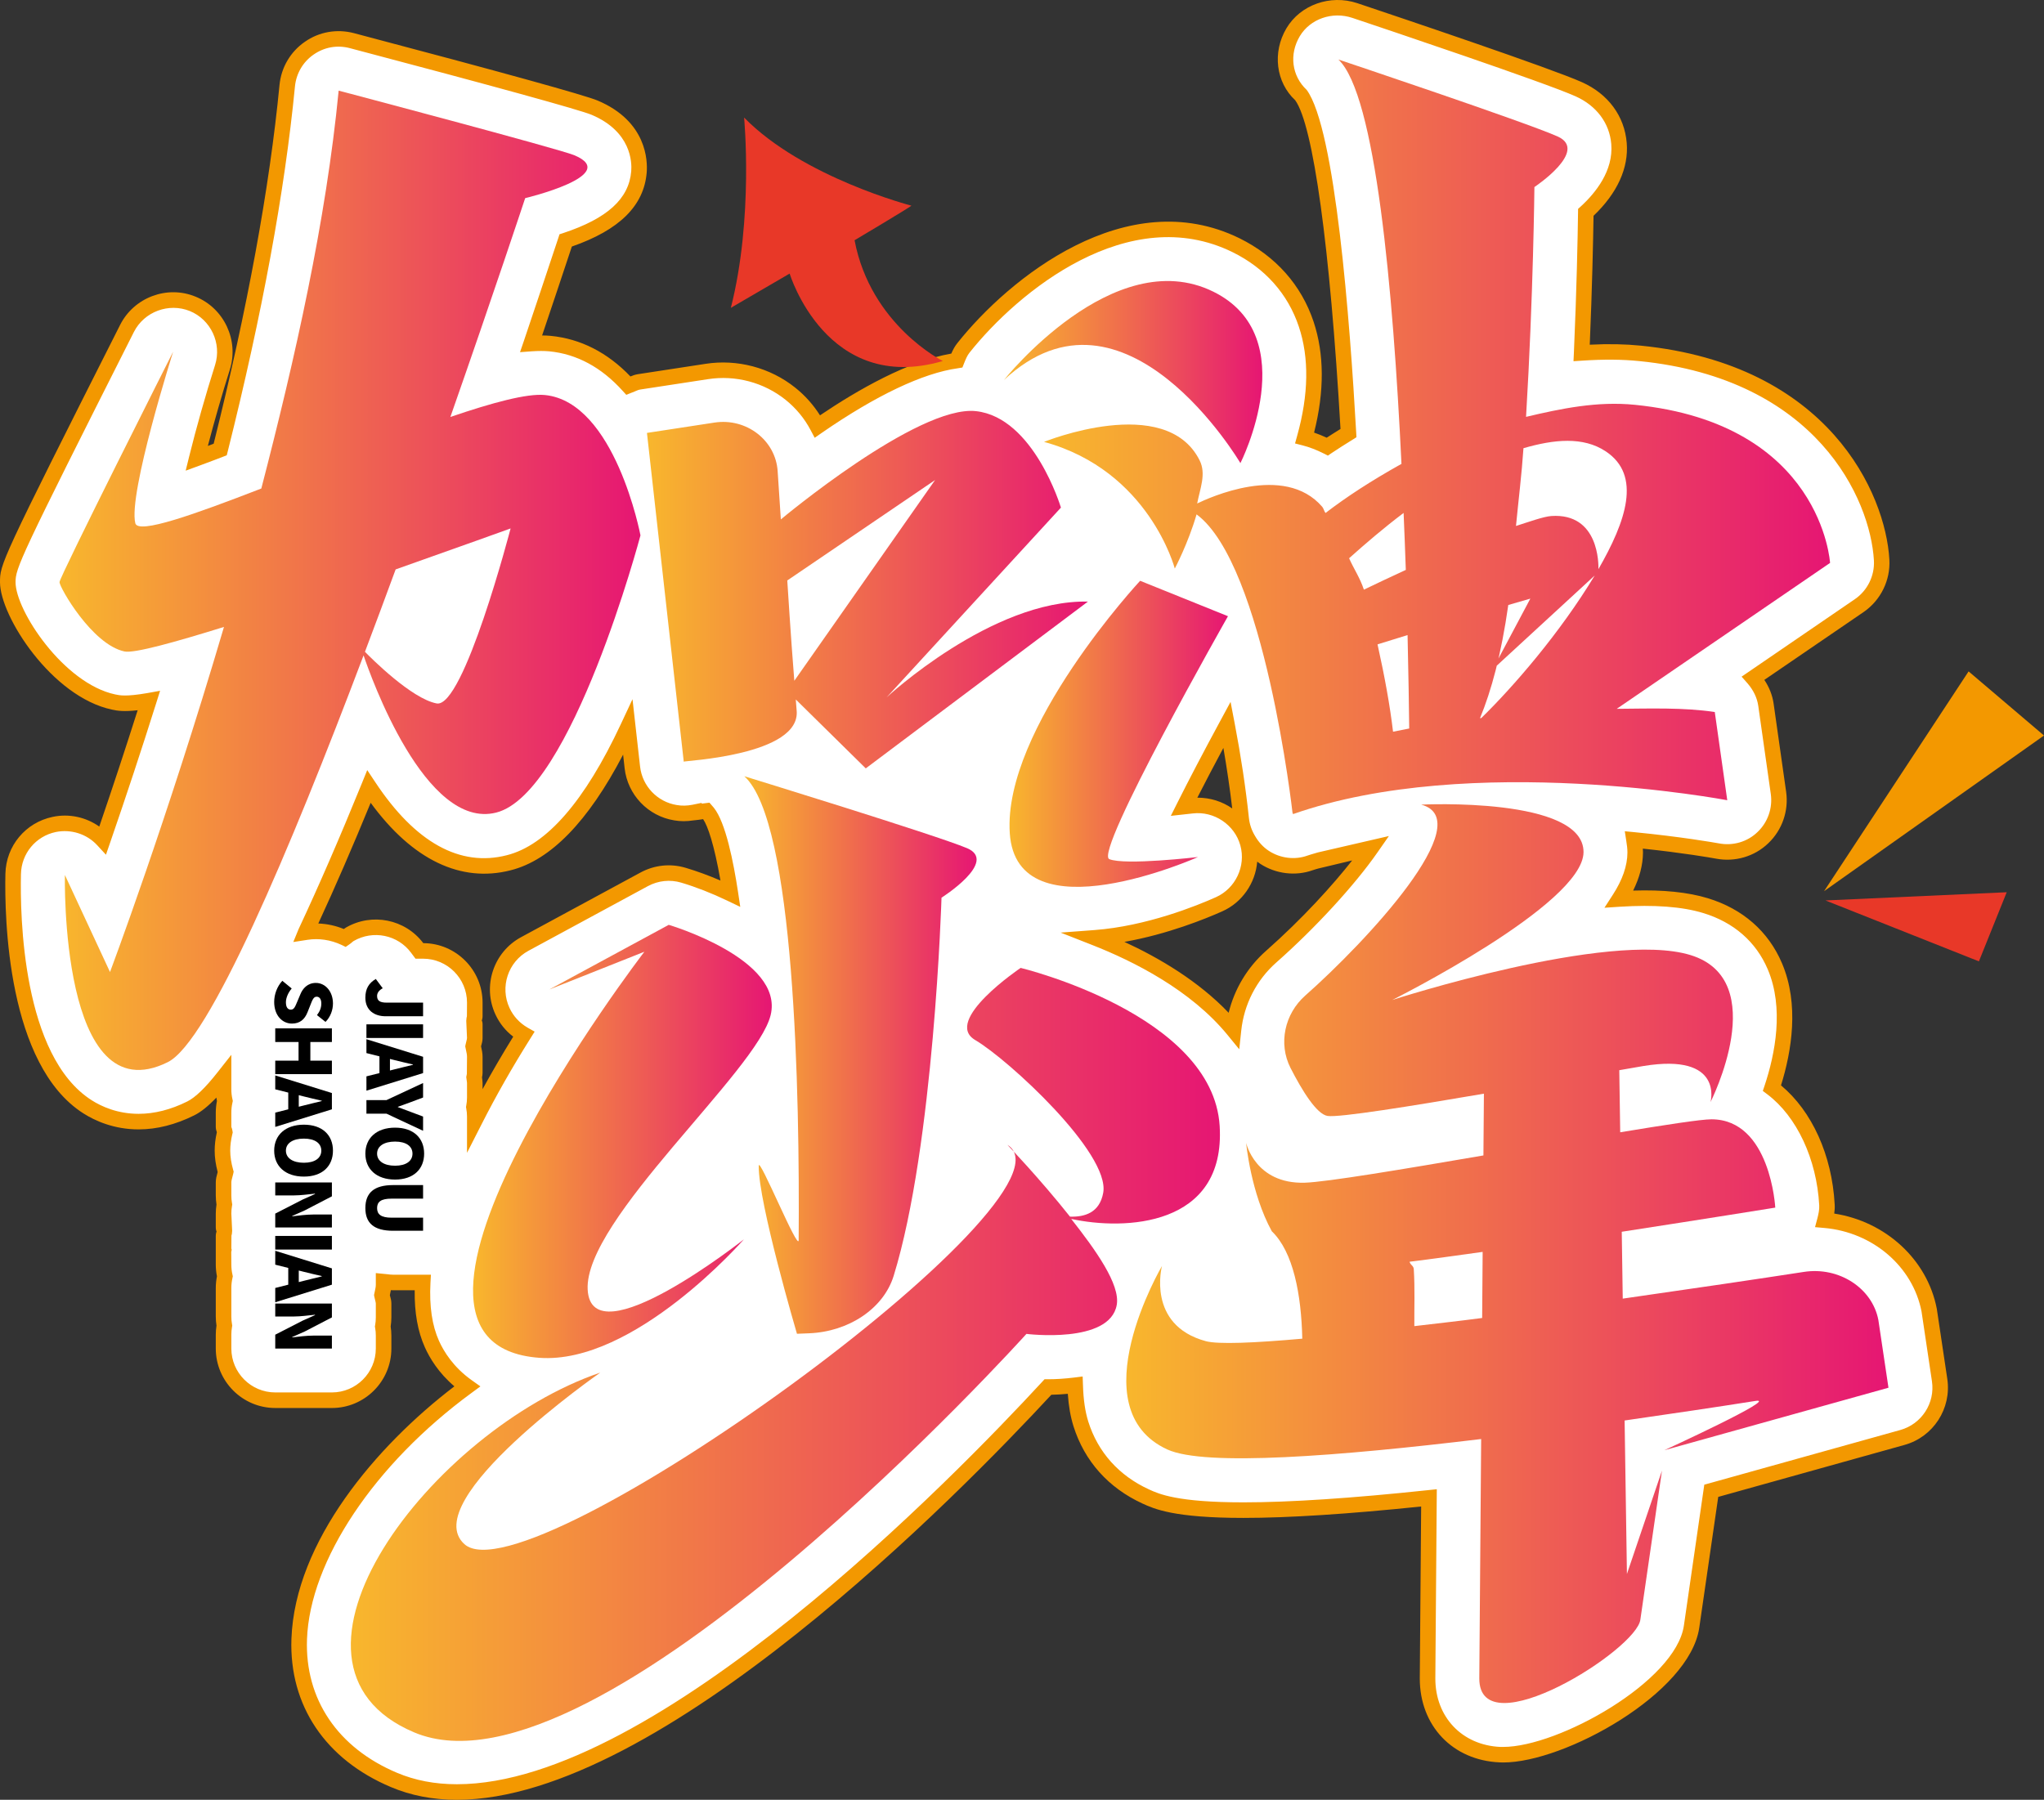
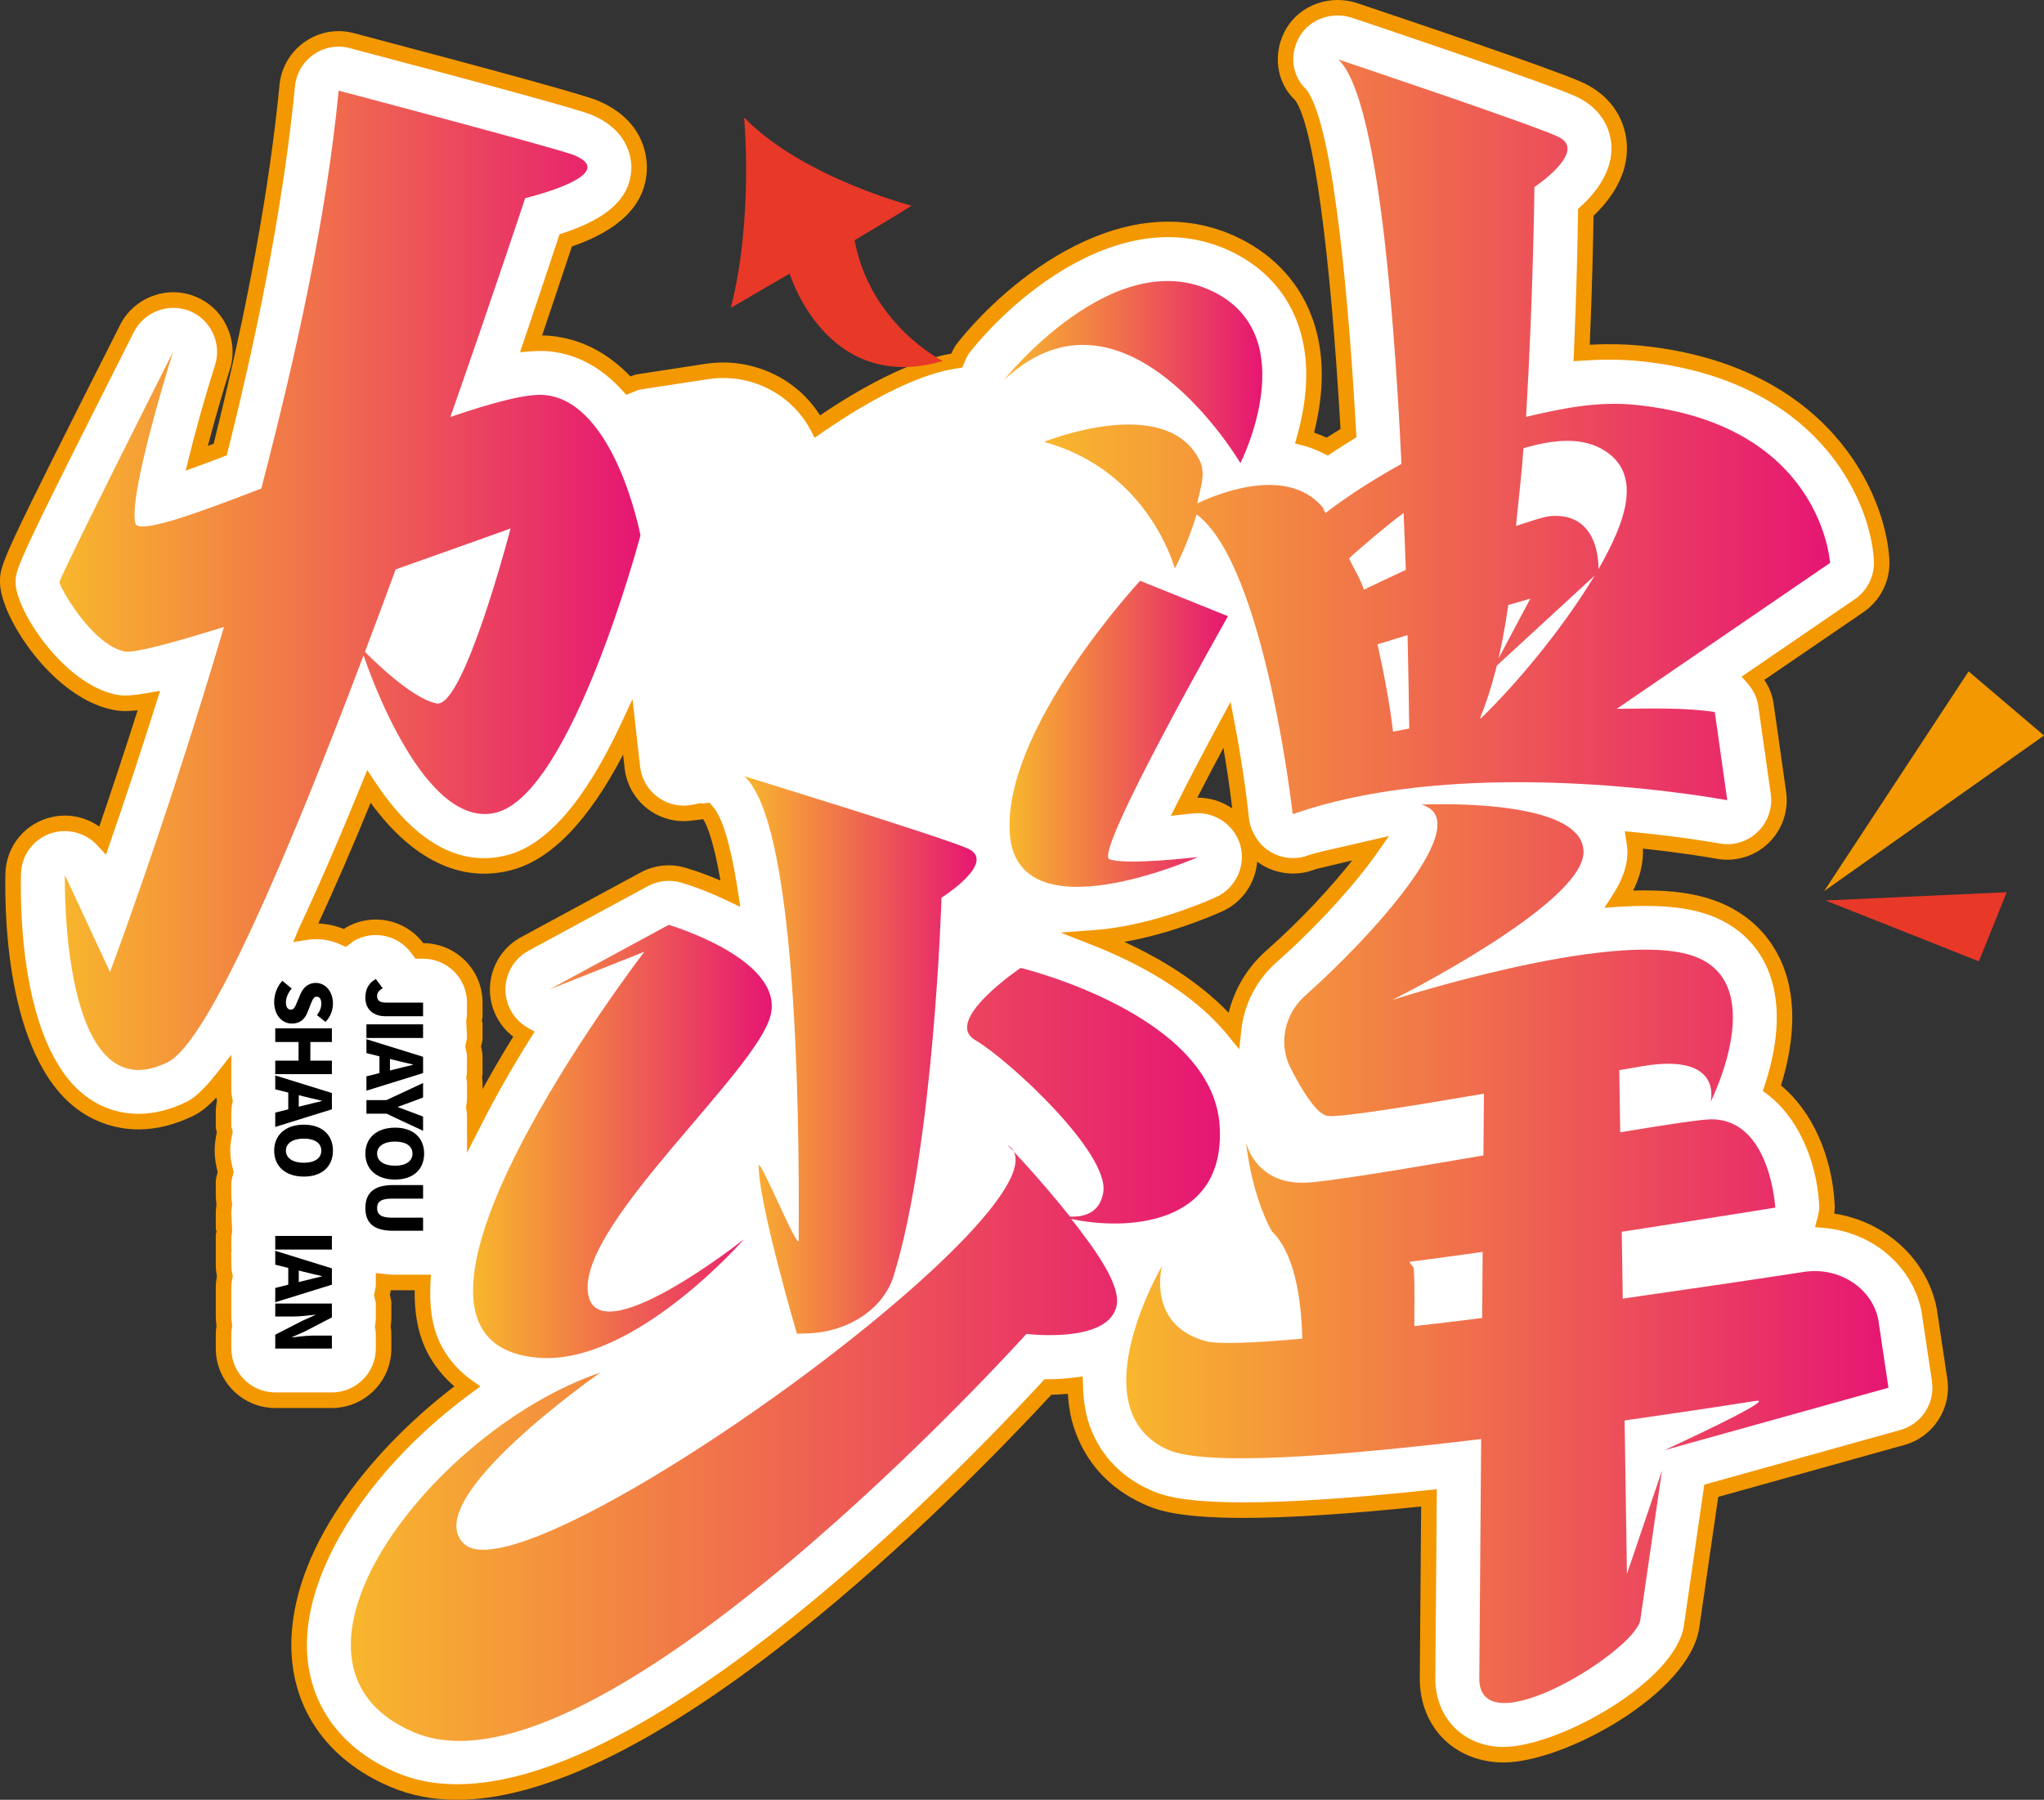
<svg xmlns="http://www.w3.org/2000/svg" version="1.1" id="图层_1" x="0px" y="0px" viewBox="0 0 697.652 614.42" style="enable-background:new 0 0 697.652 614.42;" xml:space="preserve">
  <rect x="0" y="0" width="697.652" height="614.42" fill="#333333" stroke="none" />
  <g>
    <g>
      <path style="fill:#FFFFFF;" d="M658.456,447.281c-3.253-16.947-18.257-29.194-35.584-30.706c0.435-1.698,0.797-3.43,0.698-5.266    c-0.827-15.211-7.088-31.038-18.779-39.846c3.751-11.251,6.985-27.552,0.991-41.612c-4.309-10.118-12.496-17.288-23.665-20.683    c-7.998-2.448-18.27-2.982-29.405-2.258c3.568-5.498,5.378-10.773,5.412-15.84c0.009-1.465-0.194-2.896-0.42-4.322    c16.909,1.659,28.252,3.736,28.55,3.788c5.602,1.086,11.359-0.621,15.478-4.585c4.119-3.93,6.084-9.601,5.292-15.237    l-4.275-30.112c-0.5-3.499-2.116-6.576-4.339-9.101l36.174-24.751c5.102-3.499,8.015-9.394,7.653-15.581    c-1.241-21.649-20.063-64.274-82.441-70.53c-6.735-0.672-13.38-0.582-19.955-0.164c0.875-19.671,1.267-36.916,1.426-47.977    c6.24-5.705,12.117-13.789,11.324-23.51c-0.672-8.153-5.653-14.892-13.72-18.512c-11.255-5.033-69.824-24.665-76.46-26.888    c-7.877-2.603-16.805,0.293-21.045,7.412c-4.24,7.119-3.223,15.961,2.827,21.631c7.231,9.911,12.822,57.543,16.06,115.232    c-2.486,1.534-4.917,3.059-7.222,4.606c-2.519-1.263-5.093-2.297-7.73-2.978c3.008-10.794,5.085-25.182,0.53-38.833    c-3.964-11.858-12.238-21.166-23.941-26.94c-37.023-18.201-75.891,13.444-93.058,35.041c-1.054,1.327-1.65,2.844-2.267,4.344    c-14.702,2.042-32.632,12.169-47.546,22.476c-2.258-4.257-5.378-8.067-9.221-11.152c-7.998-6.395-18.391-9.204-28.595-7.601    l-23.062,3.533c-1.323,0.203-2.432,0.836-3.63,1.31c-6.808-7.567-15.571-13.272-26.809-14.375c-1.946-0.185-4.094-0.168-6.412,0    c4.141-12.22,8.127-24.118,11.79-35.214c16.133-5.343,24.131-12.893,25.01-23.372c0.293-3.516,0.069-15.513-15.116-21.942    c-5.205-2.206-47.934-13.668-82.854-22.89c-5.102-1.344-10.359-0.379-14.599,2.585c-4.257,2.947-6.981,7.618-7.481,12.772    c-3.878,39.992-12.623,83.341-22.881,124.217c-2.695,1.021-5.529,2.124-8.023,3.038c2.379-9.618,5.619-21.08,8.79-31.077    c2.775-8.773-1.637-18.219-10.152-21.683c-8.549-3.499-18.288,0.19-22.424,8.394C2.654,192.771,2.654,193.34,2.654,198.752    c0,10.652,17.098,36.851,36.11,40.901c1.836,0.414,4.4,0.918,12.031-0.452c-5.686,18.076-11.094,34.278-15.685,47.542    c-4.102-4.447-10.342-6.584-16.581-5.292c-8.032,1.672-13.841,8.67-14.03,16.874c-0.327,14.668,0.534,63.722,25.406,79.545    c3.585,2.275,9.549,5.033,17.409,5.033c5.154,0,11.135-1.189,17.788-4.499c3.383-1.681,7.179-5.524,11.204-10.643v4.111    c0,1.362,0.155,2.689,0.448,3.982c-0.293,1.293-0.448,2.62-0.448,3.982v4.878c0,0.629,0.36,1.163,0.427,1.784    c-0.483,2.021-0.806,4.111-0.806,6.317c0,2.56,0.455,4.964,1.103,7.274c-0.256,1.194-0.724,2.314-0.724,3.585v4.412    c0,1.069,0.086,2.103,0.276,3.12c-0.19,1.017-0.276,2.051-0.276,3.103v4.723c0,0.513,0.25,0.944,0.293,1.448    c-0.043,0.504-0.293,0.935-0.293,1.448v4.654c0,0.078,0.043,0.147,0.045,0.224c-0.002,0.069-0.045,0.121-0.045,0.19v4.74    c0,1.362,0.155,2.689,0.448,3.982c-0.293,1.293-0.448,2.62-0.448,3.982v4.878c0,0.069,0.047,0.129,0.047,0.198    c0,0.082-0.047,0.151-0.047,0.233v4.43c0,1.069,0.086,2.103,0.276,3.103c-0.19,1.017-0.276,2.051-0.276,3.103v4.723    c0,9.756,7.894,17.65,17.65,17.65h19.322c9.756,0,17.65-7.894,17.65-17.65v-4.412c0-1.069-0.086-2.103-0.276-3.103    c0.19-1.017,0.276-2.051,0.276-3.103v-4.74c0-1.017-0.412-1.896-0.577-2.861c0.248-1.176,0.577-2.331,0.577-3.568v-1.043    c1.082,0.095,2.081,0.284,3.24,0.284h10.122c-0.405,7.713,0.388,14.905,3.15,21.063c1.855,4.132,5.5,9.812,12.005,14.444    c-30.611,22.416-56.237,55.806-57.319,86.25c-0.758,21.562,11.031,39.092,32.37,48.089c6.67,2.827,13.875,4.119,21.511,4.102    c68.324,0,169.501-103.383,201.663-138.251c3.12,0.009,6.235-0.241,9.316-0.621c0.134,4.464,0.597,8.924,1.956,13.237    c3.516,11.169,11.169,19.718,22.131,24.751c3.689,1.689,10.152,4.654,33.335,4.654c13.991,0,34.108-1.09,63.33-4.188    l-0.487,61.671c0,14.651,10.152,25.337,24.699,25.992c0.379,0.017,0.758,0.017,1.138,0.017c20.373,0,61.257-22.993,64.274-43.694    l6.731-46.404l65.213-18.197c8.584-2.379,14.03-10.79,12.72-19.598L658.456,447.281z M433.852,326.61    c-7.524,6.649-11.85,15.659-12.837,25.018c-12.669-15.495-32.156-25.544-47.249-31.486c17.874-1.331,35.386-8.342,42.332-11.44    c7.946-3.551,12.117-12.393,9.807-20.787c-2.292-8.428-10.48-13.772-19.063-12.858c-0.862,0.103-1.758,0.19-2.672,0.293    c4.031-8.054,9.152-17.801,14.634-27.948c1.986,10.346,3.667,21.244,4.826,32.068c0.271,2.534,1.094,4.942,2.366,7.093    c1.375,2.435,3.249,4.576,5.649,6.145c2.913,1.896,6.274,2.878,9.652,2.878c1.965,0,3.947-0.327,5.843-1    c1.133-0.396,2.34-0.694,3.492-1.06l17.303-3.995C461.167,299.278,448.438,313.735,433.852,326.61z M215.831,261.992    c0.879,7.877,6.894,14.185,14.72,15.461c2.155,0.362,4.275,0.293,6.291-0.121v0.052c1.54-0.155,2.827-0.388,4.287-0.564    c0.287,0.293,0.435,0.668,0.745,0.944c2.189,2.736,4.979,11.074,7.424,27.293c-5.227-2.504-10.648-4.667-16.025-6.265    c-4.481-1.344-9.308-0.827-13.427,1.413l-40.746,22.062c-8.204,4.447-11.531,14.513-7.584,22.976    c1.603,3.447,4.188,6.119,7.256,7.877c-5.776,9.183-11.535,19.18-16.719,29.392v-1.331c0-1.103-0.103-2.189-0.31-3.258    c0.207-1.069,0.31-2.155,0.31-3.258v-4.93c0-0.651-0.172-1.267-0.241-1.9c0.043-0.513,0.241-0.978,0.241-1.495v-5.567    c0-1.237-0.33-2.392-0.577-3.568c0.164-0.97,0.577-1.844,0.577-2.861v-4.654c0-0.491-0.239-0.901-0.278-1.379    c0.039-0.478,0.278-0.888,0.278-1.379v-4.654c0-9.756-7.894-17.65-17.65-17.65h-1.258l-0.724-0.965    c-5.326-7.188-15.22-9.239-23.045-4.705c-0.614,0.358-1.069,0.862-1.642,1.263c-3.012-1.452-6.354-2.314-9.941-2.314    c-1.187,0-2.327,0.194-3.473,0.366c6.994-14.892,14.244-31.659,21.586-49.735c9.732,14.664,22.795,27.082,39.232,27.082    c2.741,0,5.585-0.345,8.497-1.086c16.465-4.132,30.043-23.476,40.667-46.184L215.831,261.992z" />
      <path style="fill:#F39800;" d="M155.849,614.42c-8.101,0-15.633-1.465-22.39-4.326c-22.39-9.428-34.783-27.888-33.99-50.605    c1.189-33.283,29.008-65.911,55.621-86.215c-5.395-4.585-8.428-9.652-10.066-13.306c-2.448-5.447-3.585-11.858-3.482-19.494    h-7.377c-0.259,0-0.517-0.017-0.758-0.034c-0.086,0.552-0.207,1.069-0.31,1.551l-0.034,0.172c0.034,0.121,0.069,0.241,0.103,0.379    c0.19,0.655,0.414,1.482,0.414,2.465v4.74c0,1.051-0.086,2.086-0.241,3.103c0.155,1,0.241,2.034,0.241,3.103v4.412    c0,11.186-9.118,20.304-20.304,20.304H93.954c-11.186,0-20.304-9.118-20.304-20.304v-4.723c0-1.051,0.086-2.086,0.241-3.103    c-0.155-1-0.241-2.034-0.241-3.103v-9.738c0-1.327,0.138-2.672,0.396-3.982c-0.259-1.31-0.396-2.654-0.396-3.982v-9.807    c0-0.655,0.155-1.189,0.259-1.551c-0.103-0.155-0.259-0.689-0.259-1.344v-4.723c0-1.051,0.086-2.086,0.241-3.103    c-0.155-1.017-0.241-2.051-0.241-3.12v-4.412c0-1.241,0.293-2.292,0.552-3.206l0.086-0.362c-0.672-2.585-1.017-4.981-1.017-7.291    c0-1.982,0.241-4.05,0.741-6.291c-0.19-0.569-0.362-1.138-0.362-1.81v-4.878c0-1.327,0.138-2.672,0.396-3.982    c-0.069-0.379-0.138-0.776-0.19-1.155c-2.775,2.913-5.274,4.93-7.567,6.067c-6.377,3.171-12.755,4.792-18.977,4.792    c-8.463,0-14.909-2.965-18.822-5.447C2.447,363.547,1.517,313.27,1.844,298.274c0.224-9.497,6.86-17.478,16.15-19.408    c5.602-1.189,11.359,0.103,15.892,3.309c4.464-13.048,8.859-26.371,13.099-39.712c-4.619,0.534-6.912,0.207-8.808-0.224    C17.684,237.879,0,210.387,0,198.752c0-6.119,0-6.619,40.988-87.818c4.723-9.394,16.047-13.686,25.785-9.652    c9.721,3.947,14.84,14.909,11.669,24.924c-2.637,8.342-5.292,17.581-7.498,26.027c0.052-0.017,0.103-0.034,0.138-0.052    l1.844-0.707c11.497-46.021,19.063-87.232,22.476-122.498c0.586-5.946,3.723-11.307,8.618-14.685    c4.861-3.43,10.962-4.499,16.771-2.982c50.898,13.444,78.907,21.201,83.216,23.028c16.823,7.119,17.047,20.614,16.719,24.596    c-0.948,11.324-9.308,19.58-25.544,25.234c-3.189,9.635-6.619,19.856-10.152,30.353c1.034,0,1.999,0.052,2.93,0.138    c10.204,1,19.356,5.653,27.216,13.858c0.758-0.327,1.586-0.621,2.551-0.776l23.079-3.533c10.755-1.672,22.028,1.241,30.646,8.153    c3.344,2.672,6.153,5.843,8.428,9.428c12.755-8.618,30.008-18.529,44.814-21.08c0.517-1.189,1.138-2.43,2.068-3.585    c17.65-22.2,57.776-54.656,96.298-35.782c12.341,6.102,21.097,15.943,25.285,28.474c3.671,11.048,3.723,23.769,0.172,37.868    c1.413,0.483,2.861,1.069,4.309,1.741c1.517-1,3.103-1.982,4.705-2.982c-3.551-61.895-9.308-103.813-15.478-112.242    c-6.533-6.067-7.877-16.305-2.965-24.562c4.774-8.015,14.961-11.6,24.148-8.566c15.323,5.136,66.101,22.235,76.718,26.992    c8.946,4.016,14.513,11.565,15.271,20.701c0.707,8.566-3.206,17.167-11.324,24.906c-0.138,8.618-0.465,24.648-1.293,44.004    c6.464-0.327,12.065-0.207,17.443,0.327c64.153,6.429,83.544,50.571,84.819,73.012c0.414,7.05-2.947,13.91-8.79,17.926    l-33.886,23.165c1.689,2.516,2.775,5.292,3.171,8.118l4.275,30.112c0.914,6.481-1.362,13.031-6.084,17.529    c-4.723,4.55-11.376,6.481-17.805,5.274c-1.879-0.345-11.255-1.982-25.027-3.43c0.034,0.448,0.052,0.914,0.052,1.362    c-0.034,4.206-1.155,8.532-3.361,12.962c10.118-0.327,18.753,0.552,25.475,2.603c11.927,3.637,20.683,11.307,25.32,22.183    c5.981,14.013,3.292,30.112-0.328,41.712c10.6,8.825,17.409,23.855,18.322,40.643c0.069,1.086,0,2.12-0.155,3.12    c17.598,2.723,31.784,15.737,35.007,32.49l0.017,0.103l3.568,23.855c1.5,10.135-4.792,19.822-14.633,22.545l-63.55,17.736    l-6.481,44.693c-3.258,22.338-45.848,45.969-66.894,45.969l-1.258-0.034c-16.03-0.707-27.233-12.496-27.233-28.629l0.465-58.724    c-24.923,2.585-45.314,3.895-60.654,3.895c-23.751,0-30.439-3.068-34.438-4.895c-11.669-5.36-19.804-14.478-23.562-26.371    c-1.017-3.258-1.655-6.826-1.948-11.1c-1.965,0.19-3.826,0.293-5.619,0.327C327.763,509.728,225.294,614.42,156.005,614.42    C155.953,614.42,155.901,614.42,155.849,614.42z M128.272,434.612l3.999,0.396c0.603,0.086,1.224,0.155,1.896,0.155h12.91    l-0.155,2.792c-0.414,8.032,0.552,14.53,2.93,19.839c1.655,3.654,4.912,8.946,11.135,13.375l2.982,2.12l-2.947,2.172    c-33.214,24.32-55.294,57.379-56.242,84.199c-0.724,20.408,10.48,37.023,30.749,45.555c6.102,2.585,12.927,3.895,20.321,3.895    c0.052,0,0.103,0,0.155,0c67.721,0,169.983-105.158,199.716-137.39l0.793-0.862h1.155c2.775,0,5.705-0.19,8.98-0.586l2.878-0.362    l0.103,2.896c0.155,5.067,0.741,9.049,1.827,12.531c3.292,10.428,10.445,18.425,20.718,23.131    c3.378,1.551,9.635,4.412,32.232,4.412c15.754,0,36.972-1.396,63.05-4.171l2.947-0.31l-0.5,64.636    c0,13.134,9.118,22.734,22.166,23.338h1.017c18.856,0,58.879-22.355,61.654-41.419l6.963-48.106l66.894-18.667    c7.274-2.017,11.927-9.17,10.807-16.65l-3.551-23.803c-2.982-15.357-16.633-27.078-33.214-28.526l-3.137-0.276l0.81-3.034    c0.362-1.413,0.707-2.93,0.62-4.43c-0.862-15.788-7.653-30.301-17.719-37.885l-1.534-1.155l0.603-1.793    c3.602-10.824,6.705-26.509,1.069-39.747c-3.999-9.394-11.617-16.03-22.011-19.184c-7.153-2.189-16.736-2.896-28.457-2.155    l-5.257,0.345l2.861-4.43c3.275-5.05,4.964-9.894,4.981-14.409c0-1.31-0.172-2.603-0.379-3.895l-0.517-3.378l3.396,0.327    c15.754,1.551,26.682,3.447,28.698,3.809c4.826,0.931,9.756-0.517,13.22-3.878c3.499-3.327,5.188-8.17,4.516-12.962l-4.275-30.094    c-0.396-2.775-1.655-5.378-3.706-7.739l-1.982-2.241l38.643-26.44c4.326-2.947,6.808-8.032,6.515-13.237    c-1.207-20.89-19.477-61.981-80.062-68.048c-5.912-0.603-12.1-0.638-19.529-0.155l-2.947,0.19l0.138-2.947    c0.948-21.476,1.293-39.23,1.413-47.899l0.017-1.155l0.845-0.758c5.188-4.74,11.221-12.289,10.48-21.356    c-0.586-7.153-5.033-13.099-12.169-16.305c-10.669-4.774-65.36-23.148-76.218-26.785c-6.86-2.292-14.409,0.362-17.926,6.257    c-3.689,6.188-2.741,13.565,2.361,18.339c9.773,13.289,14.754,78.993,16.891,116.999l0.086,1.568l-1.982,1.241    c-2.223,1.396-4.412,2.758-6.481,4.154l-1.293,0.879l-1.379-0.707c-2.499-1.258-4.912-2.189-7.205-2.775l-2.62-0.672l0.724-2.603    c3.93-14.082,4.137-26.63,0.569-37.282c-3.723-11.169-11.548-19.959-22.597-25.406c-35.472-17.426-73.15,13.358-89.818,34.317    c-0.793,1-1.31,2.275-1.844,3.62l-0.569,1.431l-1.551,0.259c-11.893,1.637-27.94,9.256-46.417,22.028l-2.448,1.706l-1.396-2.637    c-2.12-4.016-4.998-7.48-8.532-10.324c-7.446-5.964-17.116-8.515-26.526-7.05l-23.079,3.533c-0.586,0.086-1.207,0.362-1.93,0.672    l-2.844,1.138l-1.224-1.344c-7.239-8.049-15.685-12.6-25.096-13.513c-1.706-0.155-3.654-0.155-5.964,0l-3.982,0.293l1.293-3.775    c4.119-12.22,8.101-24.113,11.772-35.196l0.414-1.275l1.275-0.414c15.03-4.981,22.407-11.669,23.2-21.08    c0.259-3.068,0.034-13.548-13.513-19.287c-3.964-1.672-33.266-9.756-82.492-22.752c-4.361-1.155-8.739-0.362-12.41,2.189    c-3.62,2.499-5.929,6.464-6.36,10.859c-3.482,35.868-11.204,77.787-22.941,124.6l-0.345,1.344l-4.412,1.689    c-1.706,0.638-3.378,1.275-4.93,1.844l-4.671,1.706l1.189-4.826c2.413-9.756,5.636-21.149,8.842-31.232    c2.344-7.412-1.448-15.513-8.635-18.443c-7.153-2.878-15.53,0.19-19.063,7.136c-39.092,77.494-40.402,80.614-40.402,85.44    c0,9.704,16.443,34.576,34.007,38.316c1.5,0.327,3.689,0.81,11.014-0.465l4.309-0.776l-1.31,4.171    c-5.05,16.03-10.342,32.042-15.719,47.606l-1.448,4.188l-2.999-3.258c-3.551-3.844-8.928-5.533-14.099-4.499    c-6.86,1.431-11.755,7.325-11.91,14.358c-0.327,14.306,0.465,62.171,24.165,77.235c3.327,2.12,8.79,4.619,15.995,4.619    c5.395,0,10.979-1.413,16.616-4.223c2.741-1.362,6.205-4.705,10.29-9.911l4.74-6.015v11.772c0,1.138,0.121,2.275,0.379,3.396    l0.121,0.586l-0.121,0.586c-0.259,1.12-0.379,2.258-0.379,3.396v4.878c0.19,0.465,0.345,0.931,0.414,1.5l0.052,0.465l-0.121,0.448    c-0.5,2.103-0.724,3.913-0.724,5.688c0,2.034,0.327,4.171,1,6.55l0.172,0.638l-0.138,0.655c-0.086,0.414-0.207,0.81-0.31,1.224    c-0.19,0.672-0.345,1.275-0.345,1.793v4.412c0,0.896,0.069,1.775,0.224,2.637l0.086,0.483l-0.086,0.483    c-0.155,0.862-0.224,1.741-0.224,2.62l0.276,5.895c-0.034,0.931-0.138,1.293-0.241,1.637l-0.034,4.395l0.121,0.396l-0.155,0.81    l0.034,4.292c0,1.138,0.121,2.275,0.379,3.396l0.121,0.586l-0.121,0.586c-0.259,1.12-0.379,2.258-0.379,3.396v9.738    c0,0.896,0.069,1.775,0.224,2.603l0.086,0.5l-0.086,0.483c-0.155,0.862-0.224,1.741-0.224,2.62v4.723    c0,8.273,6.722,14.995,14.995,14.995h19.322c8.273,0,14.995-6.722,14.995-14.995v-4.412c0-0.896-0.069-1.775-0.224-2.603    l-0.086-0.5l0.086-0.483c0.155-0.862,0.224-1.741,0.224-2.62v-4.74c0-0.276-0.103-0.638-0.207-1.069    c-0.121-0.448-0.241-0.914-0.327-1.379l-0.069-0.465l0.259-1.241c0.19-0.845,0.345-1.586,0.345-2.275V434.612z M159.4,393.556    V381.18c0-0.931-0.086-1.844-0.259-2.758l-0.086-0.5l0.086-0.5c0.172-0.914,0.259-1.827,0.259-2.758v-4.93    c0-0.259-0.052-0.5-0.086-0.741l-0.172-1.31l0.207-1.069l0.052-5.843c0-0.689-0.155-1.431-0.345-2.275l-0.259-1.241l0.069-0.465    c0.086-0.465,0.207-0.931,0.327-1.379c0.103-0.431,0.207-0.793,0.207-1.069l-0.259-5.843c0.034-0.879,0.155-1.293,0.224-1.568    l0.034-4.654c0-8.273-6.722-14.995-14.995-14.995h-2.585l-1.517-2.034c-4.516-6.102-12.944-7.842-19.598-3.999    c-0.207,0.121-0.396,0.293-0.569,0.448c-0.293,0.241-0.569,0.483-0.879,0.689l-1.275,0.879l-1.379-0.672    c-3.757-1.775-7.86-2.344-11.6-1.758l-4.895,0.758l1.827-4.447c6.808-14.53,14.047-31.215,21.528-49.606l1.879-4.637l2.775,4.171    c13.617,20.546,28.888,29.008,44.866,24.889c13.53-3.396,26.63-18.46,38.919-44.745l3.982-8.515l2.585,22.993    c0.741,6.653,5.878,12.065,12.513,13.134c1.775,0.31,3.533,0.259,5.326-0.086l3.189-0.655v0.276l2.654-0.345l1.5,1.741    c4.033,5.033,6.688,18.443,8.273,28.888l0.741,4.947l-4.499-2.155c-5.326-2.551-10.583-4.602-15.65-6.119    c-3.757-1.12-7.842-0.724-11.41,1.207l-40.746,22.062c-6.963,3.775-9.79,12.358-6.446,19.529c1.31,2.827,3.447,5.136,6.171,6.705    l2.396,1.362l-1.465,2.344c-6.136,9.756-11.721,19.563-16.598,29.181L159.4,393.556z M164.192,357.187l0.034,0.172    c0.224,1,0.483,2.137,0.483,3.413v5.567c0,0.586-0.121,1.086-0.19,1.431c0.103,0.862,0.19,1.396,0.19,1.965v2.086    c3.258-5.946,6.757-11.945,10.462-17.926c-2.603-1.982-4.671-4.55-6.05-7.532c-4.533-9.704-0.707-21.321,8.722-26.423    l40.746-22.062c4.757-2.585,10.238-3.171,15.444-1.62c3.878,1.155,7.842,2.603,11.876,4.344    c-2.12-12.203-4.361-18.736-5.929-20.959l-0.31,0.052c-0.827,0.121-1.655,0.241-2.568,0.327l-0.5,0.052    c-2.172,0.345-4.344,0.362-6.481-0.017c-8.963-1.448-15.909-8.756-16.926-17.77l-0.517-4.671    c-11.893,22.803-24.786,36.075-38.402,39.488c-16.943,4.326-33.473-3.482-47.761-23.045    c-6.153,15.013-12.152,28.836-17.874,41.212c2.965,0.103,5.878,0.724,8.704,1.879c0.259-0.19,0.465-0.345,0.707-0.483    c8.877-5.154,20.253-2.896,26.423,5.309c11.152,0.034,20.235,9.135,20.235,20.304v4.654c0,0.638-0.155,1.138-0.259,1.482    c0.103,0.138,0.259,0.638,0.259,1.275v4.654c0,0.982-0.224,1.81-0.414,2.465C164.261,356.946,164.226,357.067,164.192,357.187z     M422.976,358.204l-4.016-4.912c-12.513-15.288-32.008-25.13-46.158-30.68l-10.79-4.24l11.548-0.862    c17.719-1.327,34.903-8.291,41.453-11.221c6.705-2.999,10.29-10.6,8.342-17.667c-1.913-7.032-8.946-11.79-16.236-10.928    l-7.498,0.827l2.189-4.361c3.947-7.877,9.015-17.564,14.668-28.009l3.533-6.533l1.396,7.291    c2.12,11.048,3.757,21.907,4.861,32.283c0.224,2.137,0.896,4.171,1.999,6.033c1.275,2.241,2.896,3.999,4.826,5.257    c3.913,2.551,8.894,3.154,13.168,1.603c0.741-0.259,1.482-0.465,2.241-0.689l1.344-0.396l24.2-5.585l-3.93,5.636    c-7.739,11.135-21.287,25.871-34.507,37.54c-6.774,5.998-11.014,14.272-11.962,23.303L422.976,358.204z M383.781,321.543    c11.79,5.429,25.217,13.341,35.575,24.2c1.999-8.153,6.412-15.513,12.738-21.114l0,0c12.531-11.066,22.855-22.528,29.422-30.887    l-11.565,2.758c-0.655,0.19-1.31,0.362-1.93,0.586c-5.809,2.068-12.531,1.275-17.822-2.155c-0.362-0.241-0.741-0.5-1.086-0.776    c-0.603,7.222-5.05,13.892-11.927,16.96C411.583,313.614,398.535,318.94,383.781,321.543z M408.79,272.316    c4.344,0,8.428,1.327,11.79,3.671c-0.793-6.722-1.81-13.634-3.016-20.666c-3.275,6.119-6.274,11.858-8.894,16.995    C408.721,272.316,408.756,272.316,408.79,272.316z" />
    </g>
    <g>
      <path style="fill:#E83828;" d="M321.807,123.245c0,0-24.635-12.231-30.128-41.226c0,0,19.524-11.616,19.389-11.812    c0,0-37.026-9.572-57.097-30.075c0,0,3.297,34.21-4.519,64.958c0,0,20.067-11.696,20.069-11.695    C269.52,93.396,282.063,134.856,321.807,123.245z" />
    </g>
    <g>
      <g>
        <linearGradient id="SVGID_1_" gradientUnits="userSpaceOnUse" x1="254.048" y1="360.164" x2="333.332" y2="360.164">
          <stop offset="0.005" style="stop-color:#F8B62D" />
          <stop offset="1" style="stop-color:#E61673" />
        </linearGradient>
        <path style="fill:url(#SVGID_1_);" d="M258.967,397.994c-0.188,12.428,13.048,57.336,13.048,57.336s1.69-0.056,4.187-0.169     c13.423-0.544,25.345-8.373,28.818-19.6c13.799-44.72,16.333-129.109,16.333-129.109s19.581-12.353,8.674-16.915     c-10.908-4.562-75.979-24.538-75.979-24.538c17.235,15.47,18.924,108.289,18.549,158.359     C272.559,427.619,259.005,394.427,258.967,397.994z" />
        <linearGradient id="SVGID_00000151513946307250740210000011014626203245138356_" gradientUnits="userSpaceOnUse" x1="384.42" y1="427.964" x2="644.568" y2="427.964">
          <stop offset="0.005" style="stop-color:#F8B62D" />
          <stop offset="1" style="stop-color:#E61673" />
        </linearGradient>
        <path style="fill:url(#SVGID_00000151513946307250740210000011014626203245138356_);" d="M568.082,495.075l76.486-21.327     l-3.454-23.148c-2.084-10.87-13.442-18.248-25.42-16.39c-15.545,2.403-37.867,5.689-61.823,9.124l-0.338-22.829     c28.161-4.337,52.398-8.242,52.398-8.242s-1.615-30.114-21.778-30.151c-3.529,0-15.958,1.915-31.146,4.431l-0.319-21.196     c2.497-0.432,6.477-1.145,8.242-1.427c27.542-4.525,22.904,12.297,22.904,12.297s21.102-41.641-6.871-50.183     c-27.955-8.542-101.755,15.338-101.755,15.338s65.146-32.554,65.277-50.446c0.131-19.037-55.421-16.24-55.421-16.24     c20.032,5.294-18.905,46.935-39.538,65.165c-7.078,6.252-9.274,16.427-5.05,24.725c3.961,7.754,8.918,15.808,12.654,16.39     c3.943,0.601,28.236-3.304,53.356-7.603l-0.169,21.083c-27.335,4.694-53.562,9.087-61.016,9.312     c-16.878,0.469-19.976-13.611-19.976-13.611s1.577,17.122,8.767,30.189c7.359,7.059,10.063,21.646,10.401,36.666     c-16.446,1.464-28.743,1.99-32.949,0.845C391.23,452.326,396.6,432.2,396.6,432.2s-28.593,48.681,1.84,62.63     c12.823,5.895,58.65,2.272,107.106-3.567l-0.638,81.742c0,23.918,54.051-9.913,54.989-20.201l7.359-50.746l-11.959,35.276     l-0.789-52.398c15.845-2.29,31.691-4.618,44.664-6.684C607.695,476.901,568.082,495.075,568.082,495.075z M482.735,452.72     c-0.038-6.665,0.225-12.691-0.188-19.431c-0.075-1.277-1.202-1.427-1.427-2.553c7.585-0.92,16.352-2.178,24.932-3.361     l-0.169,22.566C497.473,451.049,490.714,451.763,482.735,452.72z" />
        <linearGradient id="SVGID_00000111181248926156851180000008091722710566626965_" gradientUnits="userSpaceOnUse" x1="161.462" y1="389.678" x2="263.417" y2="389.678">
          <stop offset="0.005" style="stop-color:#F8B62D" />
          <stop offset="1" style="stop-color:#E61673" />
        </linearGradient>
        <path style="fill:url(#SVGID_00000111181248926156851180000008091722710566626965_);" d="M184.058,463.534     c32.479,2.384,69.84-40.439,69.84-40.439s-52.004,41.078-53.318,17.178c-1.295-23.899,57.843-74.646,62.461-93.758     c4.618-19.131-34.788-30.789-34.788-30.789l-40.74,22.06l32.423-12.879C219.936,324.906,117.223,458.615,184.058,463.534z" />
        <linearGradient id="SVGID_00000026842182497988389350000002020744199723954582_" gradientUnits="userSpaceOnUse" x1="119.746" y1="462.371" x2="416.385" y2="462.371">
          <stop offset="0.005" style="stop-color:#F8B62D" />
          <stop offset="1" style="stop-color:#E61673" />
        </linearGradient>
        <path style="fill:url(#SVGID_00000026842182497988389350000002020744199723954582_);" d="M416.294,384.383     c-2.347-38.168-67.925-53.957-67.925-53.957s-26.791,18.023-15.507,24.632c11.283,6.627,46.09,38.656,43.687,52.136     c-1.239,6.909-6.44,8.298-11.34,8.148c-10.401-13.104-21.346-24.5-21.346-24.5c27.917,17.347-163.579,156.069-185.356,136.3     c-16.409-14.869,46.372-58.556,46.372-58.556c-57.467,19.581-118.708,99.521-63.513,122.82     c62.63,26.453,208.974-136.037,208.974-136.037s28.462,3.567,30.827-9.913c1.22-6.965-7.19-18.718-15.545-29.344     C383.589,420.053,418.396,418.983,416.294,384.383z" />
      </g>
      <g>
        <linearGradient id="SVGID_00000040533437384880007930000007873679540286847380_" gradientUnits="userSpaceOnUse" x1="20.311" y1="198.105" x2="218.603" y2="198.105">
          <stop offset="0.005" style="stop-color:#F8B62D" />
          <stop offset="1" style="stop-color:#E61673" />
        </linearGradient>
        <path style="fill:url(#SVGID_00000040533437384880007930000007873679540286847380_);" d="M185.973,134.856     c-6.083-0.601-17.967,2.61-32.254,7.491c14.813-42.279,25.533-74.702,25.533-74.702s32.892-7.829,16.84-14.625     c-5.125-2.178-80.503-22.078-80.503-22.078c-4.318,44.57-14.832,91.242-26.396,135.83c-22.717,8.786-42.054,15.751-43.011,11.846     c-2.478-10.044,12.917-58.556,12.917-58.556s-38.787,76.899-38.787,78.682c0,1.765,11.077,21.29,22.172,23.655     c3.304,0.713,17.235-3.173,33.962-8.373c-19.694,66.836-38.9,117.807-38.9,117.807l-15.395-33.117c0,0-1.84,82.212,35.108,63.888     c14.043-6.965,41.509-71.848,66.836-138.872c2.403,7.115,21.065,59.758,45.246,53.675c25.871-6.496,49.263-94.64,49.263-94.64     S209.985,137.222,185.973,134.856z M149.026,240.141c-8.561-1.633-22.322-15.432-24.463-17.629     c3.605-9.575,7.003-18.624,10.476-28.124c21.233-7.491,39.238-13.987,39.238-13.987S158.263,241.925,149.026,240.141z" />
        <linearGradient id="SVGID_00000080902176073062555400000016234214457934092458_" gradientUnits="userSpaceOnUse" x1="220.818" y1="201.292" x2="371.33" y2="201.292">
          <stop offset="0.005" style="stop-color:#F8B62D" />
          <stop offset="1" style="stop-color:#E61673" />
        </linearGradient>
-         <path style="fill:url(#SVGID_00000080902176073062555400000016234214457934092458_);" d="M371.33,205.372     c-32.873-0.695-68.713,32.704-68.713,32.704l59.495-64.789c0,0-9.199-30.752-29.006-32.93     c-19.825-2.178-66.592,36.966-66.592,36.966l-1.089-16.484c-0.695-10.551-10.682-18.23-21.553-16.578l-23.055,3.53l12.56,112.231     c-0.207-0.319,40.195-2.065,38.524-17.591c-0.094-0.826-0.188-2.647-0.282-3.642l23.881,23.524L371.33,205.372z M268.711,198.163     l50.446-34.281l-48.043,68.525C269.95,217.988,268.711,198.163,268.711,198.163z" />
        <linearGradient id="SVGID_00000140733645486514463860000011933105731983288980_" gradientUnits="userSpaceOnUse" x1="342.662" y1="127.018" x2="430.858" y2="127.018">
          <stop offset="0.005" style="stop-color:#F8B62D" />
          <stop offset="1" style="stop-color:#E61673" />
        </linearGradient>
        <path style="fill:url(#SVGID_00000140733645486514463860000011933105731983288980_);" d="M423.372,158.099     c0,0,21.928-43.18-9.274-58.538c-34.094-16.784-71.435,30.17-71.435,30.17C383.89,91.132,423.372,158.099,423.372,158.099z" />
        <linearGradient id="SVGID_00000072984734022119135780000010235712020849812372_" gradientUnits="userSpaceOnUse" x1="344.565" y1="250.518" x2="419.129" y2="250.518">
          <stop offset="0.005" style="stop-color:#F8B62D" />
          <stop offset="1" style="stop-color:#E61673" />
        </linearGradient>
        <path style="fill:url(#SVGID_00000072984734022119135780000010235712020849812372_);" d="M389.146,198.275     c0,0-46.86,50.371-44.495,86.154s64.245,8.148,64.245,8.148s-24.932,2.929-30.283,0.713s40.514-82.925,40.514-82.925     L389.146,198.275z" />
        <linearGradient id="SVGID_00000105423778610169878590000005172903884226394806_" gradientUnits="userSpaceOnUse" x1="356.348" y1="149.125" x2="624.63" y2="149.125">
          <stop offset="0.005" style="stop-color:#F8B62D" />
          <stop offset="1" style="stop-color:#E61673" />
        </linearGradient>
        <path style="fill:url(#SVGID_00000105423778610169878590000005172903884226394806_);" d="M551.824,241.981l72.806-49.808     c0,0-2.741-47.555-66.592-53.975c-12.879-1.295-25.157,1.277-37.173,4.112c2.497-41.472,2.854-78.457,2.854-78.457     s18.737-12.41,7.941-17.253c-10.776-4.844-74.852-26.284-74.852-26.284c12.71,11.884,18.661,78.288,21.534,138.046     c-10.495,5.858-18.793,11.302-25.927,16.765c-0.451-0.563-0.657-1.577-1.108-2.103c-12.973-15.094-38.956-2.929-42.692-1.145     c0.957-5.05,3.173-10.082,0.826-14.738c-11.602-23.148-53.093-6.289-53.093-6.289c35.915,9.819,44.626,43.237,44.626,43.237     s4.543-8.542,7.435-18.492c23.242,17.178,32.761,102,32.761,102l0.113-0.019l0.019,0.357c60.828-21.365,148.24-4.75,148.24-4.75     l-4.262-30.114C574.803,241.493,563.22,241.887,551.824,241.981z M505.151,245.173c3.867-9.368,7.247-21.703,9.65-38.637     c3.529-1.033,7.528-2.178,7.528-2.178l-12.86,24.181l34.826-32.066c-11.865,19.638-27.748,37.961-38.712,48.662     C505.433,245.154,505.283,245.154,505.151,245.173z M470.175,219.978c3.173-0.995,6.646-2.084,10.251-3.173     c0.3,13.198,0.488,24.725,0.563,31.897c-2.065,0.394-3.567,0.713-5.52,1.089C474.437,241.043,472.672,231.205,470.175,219.978z      M548.088,154.1c12.335,8.204,6.871,23.881-2.516,40.195c0.038-1.596,0.263-19.225-16.089-18.136     c-2.666,0.188-7.679,2.009-12.053,3.398c0.864-8.955,1.934-17.46,2.553-26.547C530.327,150.007,540.334,148.937,548.088,154.1z      M479.074,175.108c0.263,6.74,0.563,13.161,0.751,19.45c-5.276,2.422-10.119,4.731-14.306,6.74     c-1.352-4.093-3.398-7.003-5.05-10.72C466.026,185.621,471.996,180.459,479.074,175.108z" />
      </g>
      <g>
        <g>
          <path d="M128.268,334.203l2.364,3.175c-1.326,0.675-1.925,1.663-1.925,2.601c0,1.503,0.751,2.305,3.276,2.305h12.42v4.652      H131.62c-3.799,0-6.915-2.001-6.915-6.341C124.705,337.58,125.871,335.604,128.268,334.203z" />
        </g>
        <g>
          <path d="M144.403,349.696v4.652h-19.335v-4.652H144.403z" />
        </g>
        <g>
          <path d="M129.51,366.338v-5.716l-4.441-1.115v-4.737l19.335,6.003v5.564l-19.335,6.003v-4.889L129.51,366.338z M133.098,365.451      l1.638-0.414c1.925-0.515,4.238-1.013,6.214-1.528v-0.11c-2.026-0.464-4.289-0.988-6.214-1.478l-1.638-0.414V365.451z" />
        </g>
        <g>
          <path d="M131.908,375.558l12.496-5.826v4.939l-4.289,1.613c-1.452,0.523-2.803,1.013-4.314,1.562v0.101      c1.511,0.549,2.862,1.064,4.314,1.613l4.289,1.613v4.855l-12.496-5.843h-6.839v-4.627H131.908z" />
        </g>
        <g>
          <path d="M134.837,384.964c6.341,0,9.929,3.588,9.929,8.865s-3.614,8.857-9.929,8.857c-6.341,0-10.132-3.58-10.132-8.857      S128.496,384.964,134.837,384.964z M134.837,397.958c3.749,0,5.952-1.587,5.952-4.129c0-2.55-2.204-4.112-5.952-4.112      c-3.766,0-6.13,1.562-6.13,4.112C128.708,396.37,131.072,397.958,134.837,397.958z" />
        </g>
        <g>
          <path d="M134.162,404.569h10.242v4.627h-10.731c-3.664,0-4.965,1.098-4.965,3.225c0,2.102,1.3,3.276,4.965,3.276h10.731v4.466      h-10.242c-6.518,0-9.456-2.6-9.456-7.742C124.705,407.245,127.644,404.569,134.162,404.569z" />
        </g>
        <g>
          <path d="M96.362,334.828l3.2,2.626c-1.174,1.376-1.976,3.166-1.976,4.703c0,1.714,0.65,2.525,1.689,2.525      c1.115,0,1.478-1.072,2.187-2.736l1.039-2.465c0.802-2.026,2.491-3.926,5.302-3.926c3.242,0,5.843,2.913,5.843,7.016      c0,2.237-0.853,4.602-2.541,6.29l-2.913-2.313c0.963-1.275,1.478-2.465,1.478-3.977c0-1.427-0.566-2.313-1.613-2.313      c-1.064,0-1.478,1.224-2.153,2.938l-0.963,2.415c-0.963,2.398-2.575,3.825-5.302,3.825c-3.225,0-6.054-2.702-6.054-7.379      C93.584,339.531,94.521,336.829,96.362,334.828z" />
        </g>
        <g>
          <path d="M113.282,351.072v4.652h-7.354v6.366h7.354v4.602H93.947v-4.602h7.954v-6.366h-7.954v-4.652H113.282z" />
        </g>
        <g>
          <path d="M98.388,378.707v-5.716l-4.441-1.115v-4.737l19.335,6.003v5.564l-19.335,6.003v-4.88L98.388,378.707z M101.976,377.821      l1.638-0.414c1.925-0.515,4.238-1.013,6.214-1.528v-0.11c-2.026-0.464-4.289-0.988-6.214-1.478l-1.638-0.414V377.821z" />
        </g>
        <g>
          <path d="M103.716,383.95c6.341,0,9.929,3.588,9.929,8.865s-3.614,8.857-9.929,8.857c-6.341,0-10.132-3.58-10.132-8.857      S97.375,383.95,103.716,383.95z M103.716,396.945c3.749,0,5.952-1.587,5.952-4.129c0-2.55-2.204-4.112-5.952-4.112      c-3.766,0-6.13,1.562-6.13,4.112C97.586,395.357,99.95,396.945,103.716,396.945z" />
        </g>
        <g>
-           <path d="M113.282,403.674v4.728l-9.254,4.804l-4.289,1.9v0.127c2.06-0.253,4.838-0.616,7.151-0.616h6.392v4.416H93.947v-4.728      l9.33-4.787l4.238-1.891v-0.135c-2.161,0.211-4.813,0.599-7.151,0.599h-6.417v-4.416H113.282z" />
-         </g>
+           </g>
        <g>
          <path d="M113.282,421.928v4.652H93.947v-4.652H113.282z" />
        </g>
        <g>
          <path d="M98.388,438.57v-5.716l-4.441-1.115v-4.737l19.335,6.003v5.564l-19.335,6.003v-4.88L98.388,438.57z M101.976,437.683      l1.638-0.414c1.925-0.515,4.238-1.013,6.214-1.528v-0.11c-2.026-0.464-4.289-0.988-6.214-1.478l-1.638-0.414V437.683z" />
        </g>
        <g>
          <path d="M113.282,445.012v4.728l-9.254,4.804l-4.289,1.9v0.127c2.06-0.253,4.838-0.616,7.151-0.616h6.392v4.416H93.947v-4.728      l9.33-4.787l4.238-1.891v-0.135c-2.161,0.211-4.813,0.599-7.151,0.599h-6.417v-4.416H113.282z" />
        </g>
      </g>
    </g>
    <g>
      <polygon style="fill:#F39800;" points="622.588,304.23 671.916,229.203 697.652,251.096   " />
    </g>
    <g>
      <polygon style="fill:#E83828;" points="623.066,307.398 684.927,304.597 675.434,328.193   " />
    </g>
  </g>
</svg>